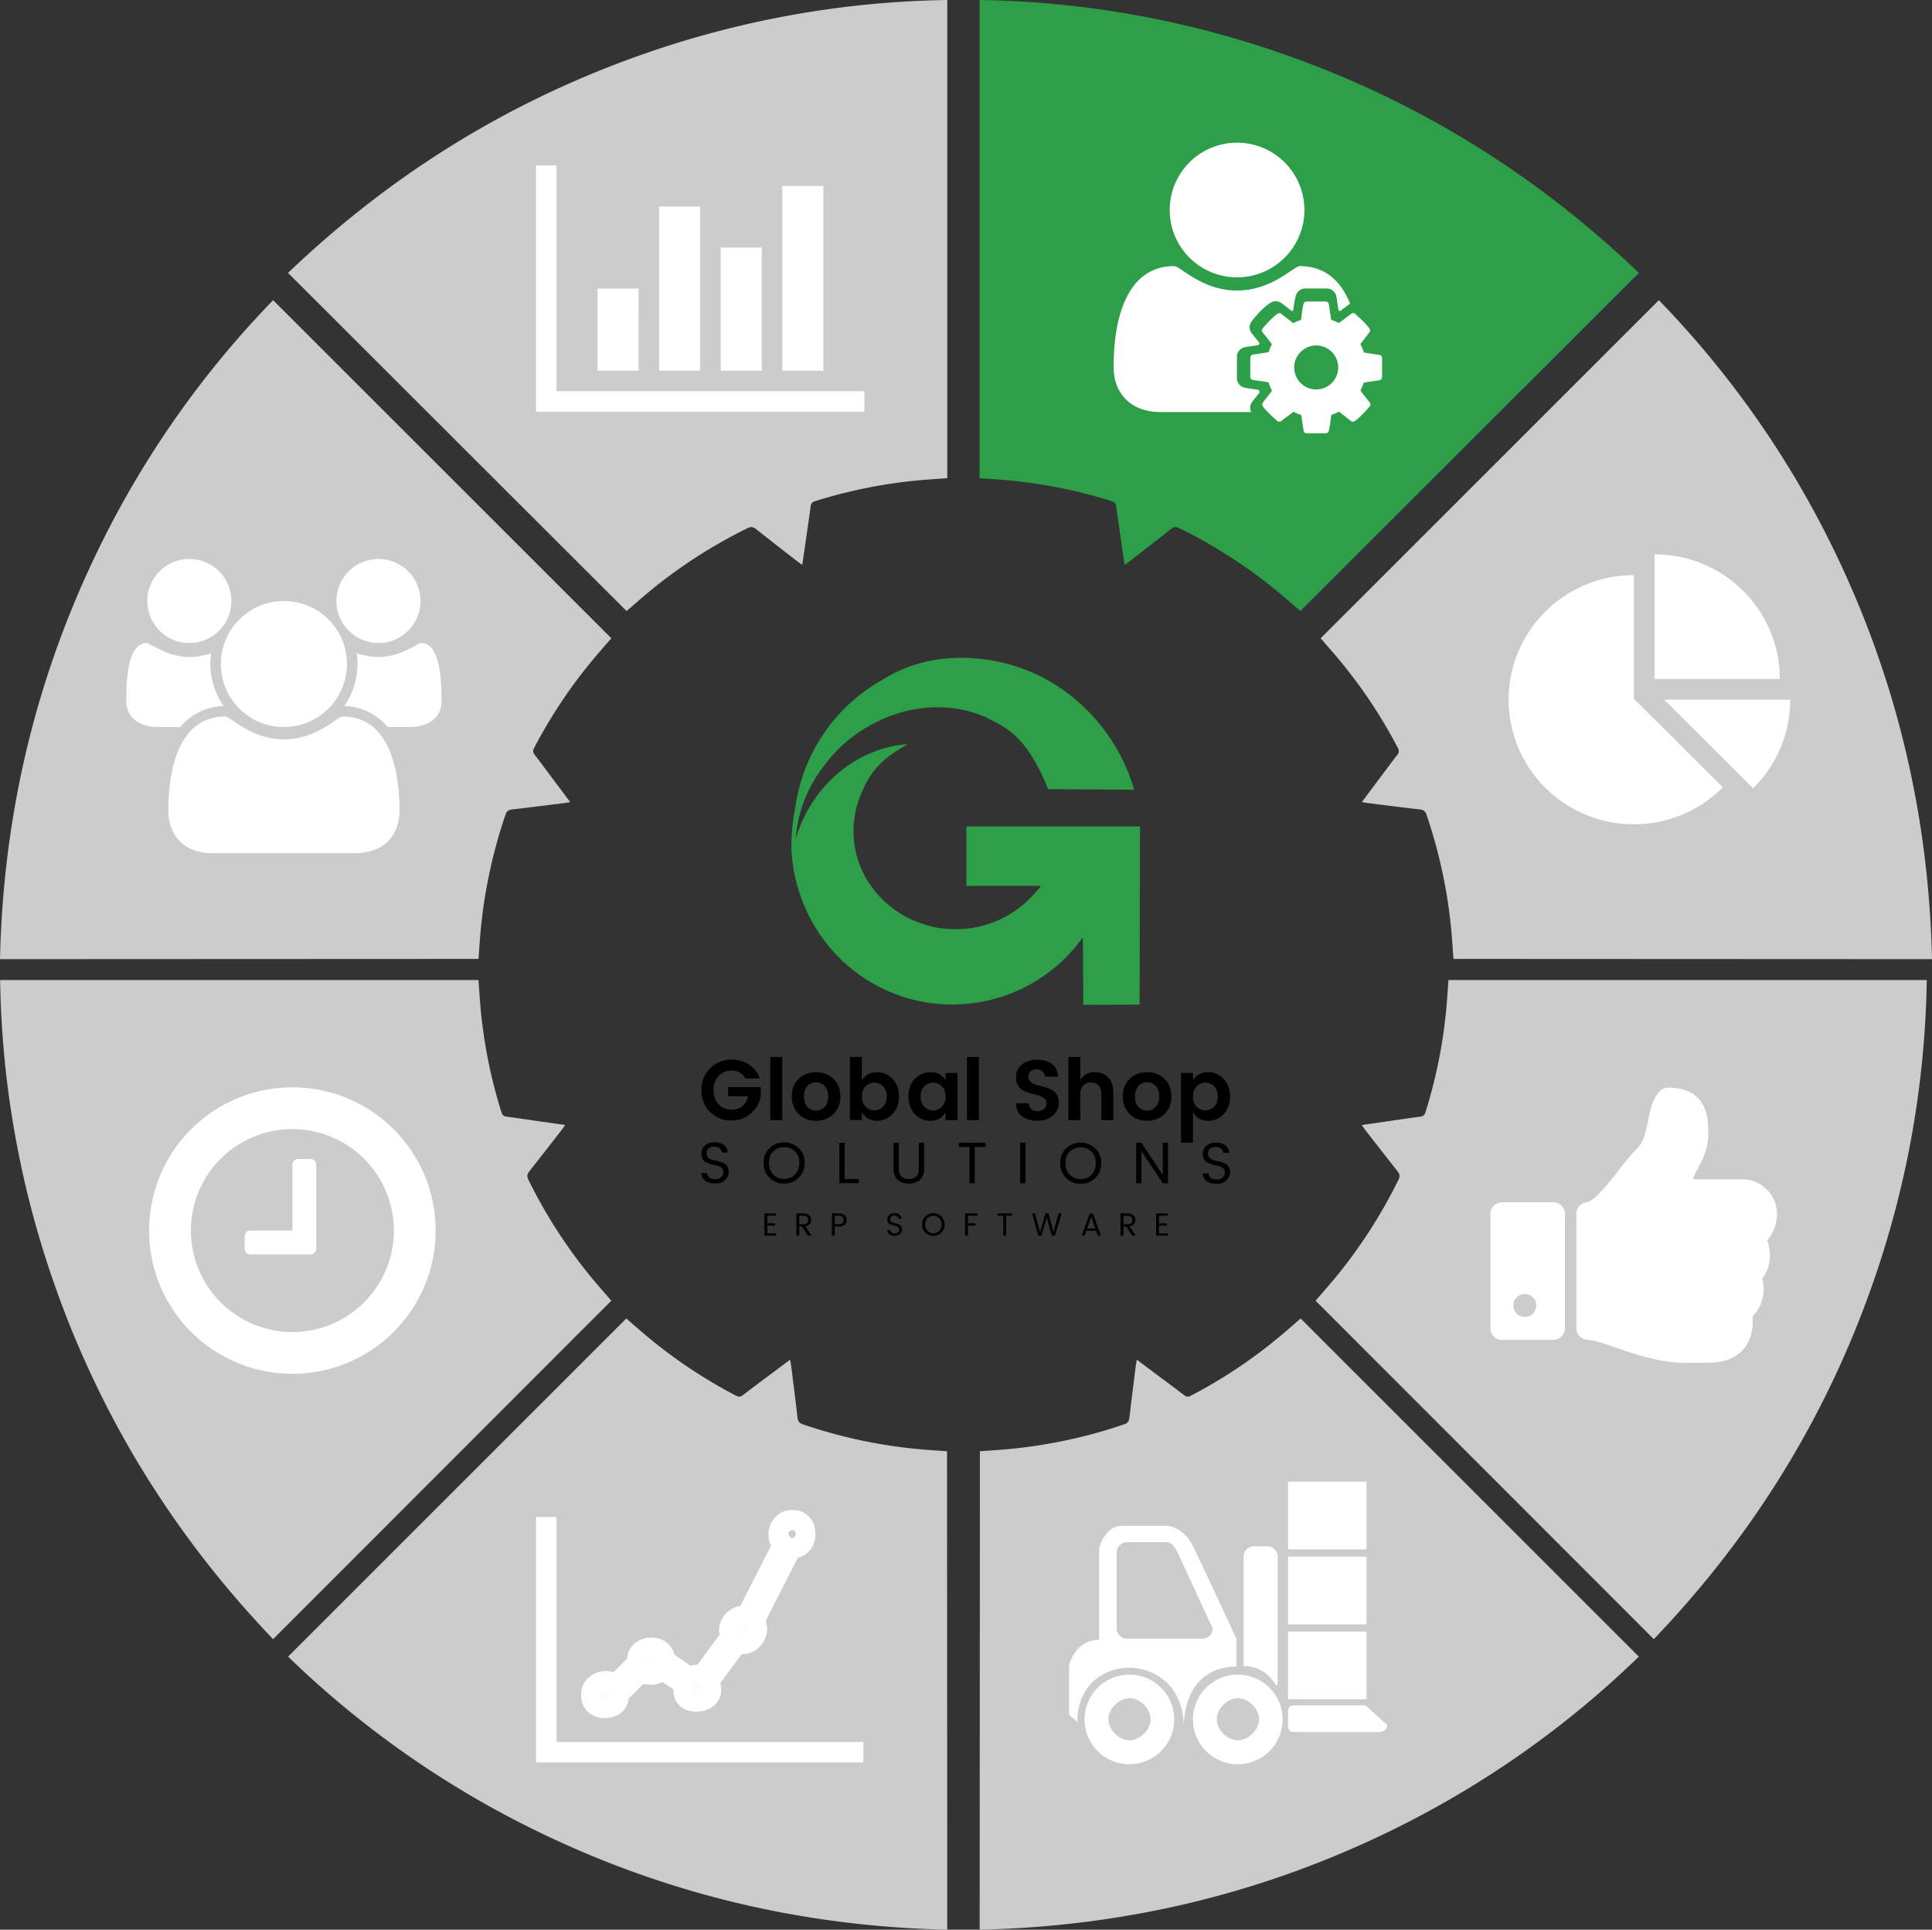
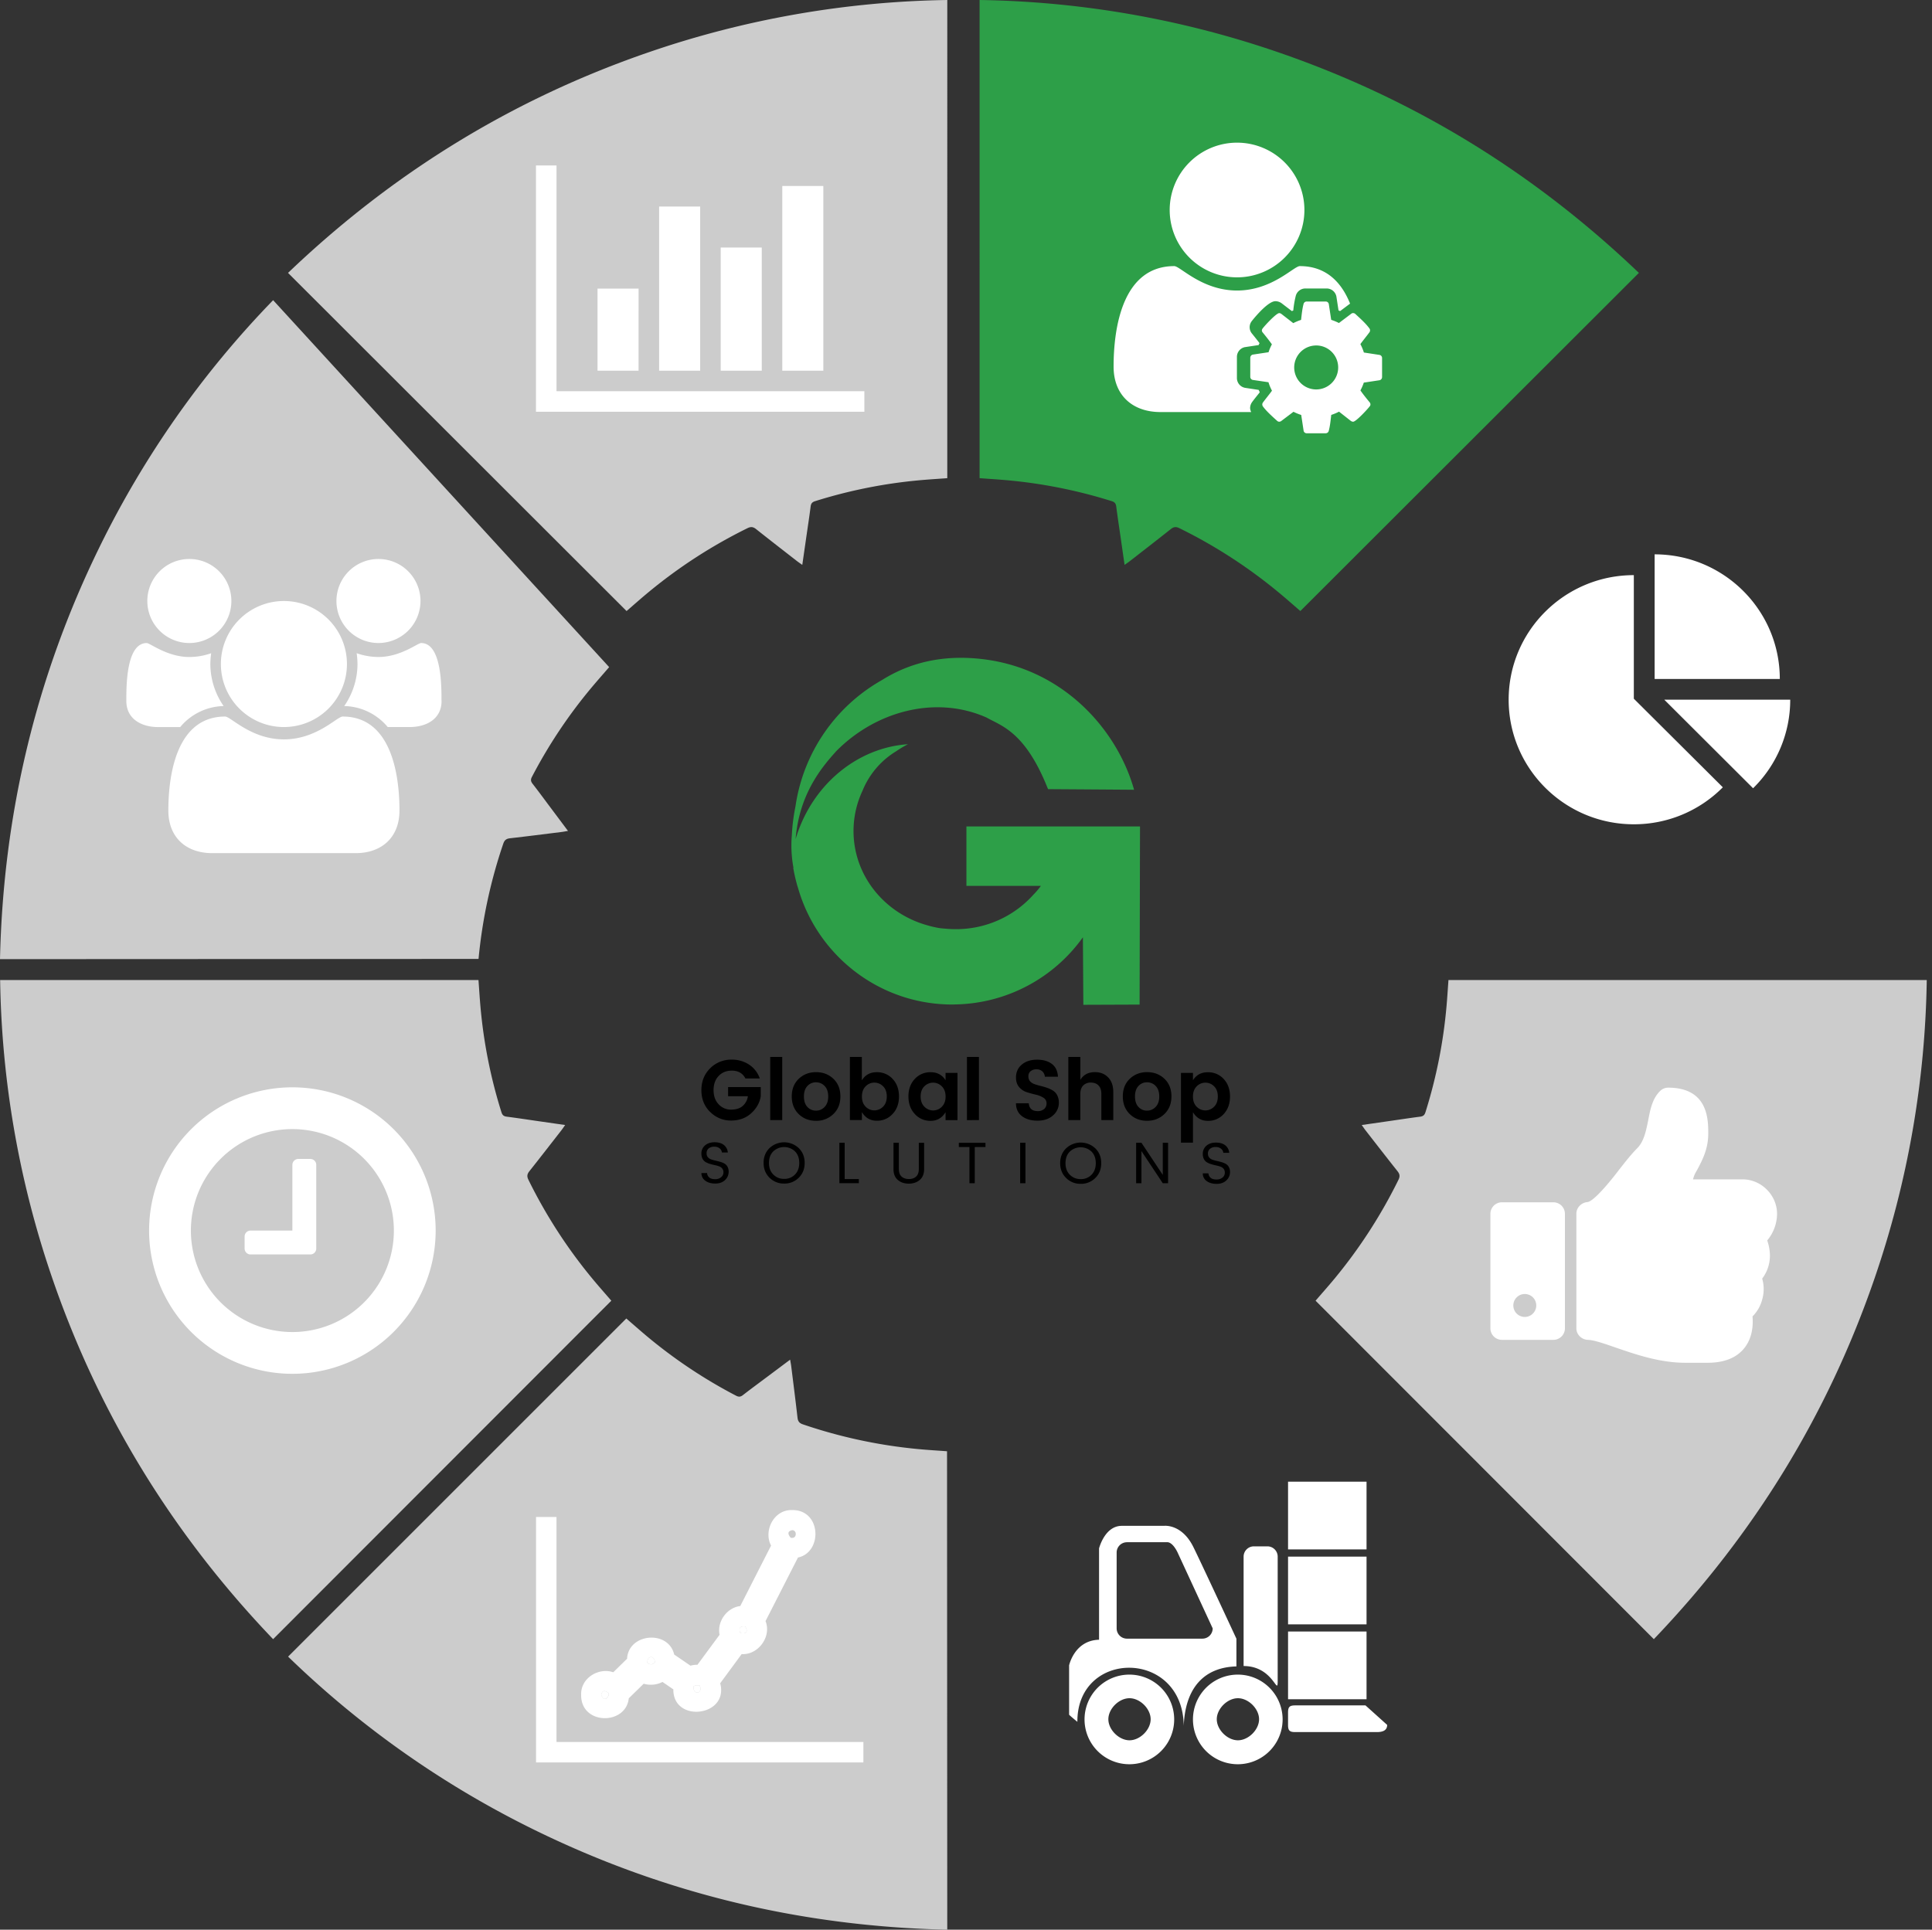
<svg xmlns="http://www.w3.org/2000/svg" id="_1" data-name="1" viewBox="0 0 2284.32 2282.13">
  <rect x="0" y="0" width="2284.32" height="2282.13" fill="#333333" stroke="none" />
  <defs>
    <style>.cls-1,.cls-2,.cls-5,.cls-6{fill-rule:evenodd}.cls-2{fill:#2d9f48}.cls-4,.cls-6{fill:#fff}.cls-5{fill:#ccc}</style>
  </defs>
-   <path id="Tagline" class="cls-1" d="M917.57 1435v2.74h-10.38v9h9.29v2.7h-9.25v9.19h10.38v2.67h-13.8V1435zm27.43 15.47v10.85h-3.42V1435H950q4.41 0 6.72 2.17a7 7 0 012.31 5.29 8 8 0 01-1.69 5.22 7.79 7.79 0 01-5.08 2.62l7.18 11h-4.28l-6.85-10.86zm0-12.68v10h5a5.91 5.91 0 004.2-1.31 4.83 4.83 0 001.37-3.66q0-5-5.57-5zm53.77-.6a7.26 7.26 0 012.31 5.54 7.49 7.49 0 01-2.24 5.56c-1.49 1.46-3.75 2.18-6.79 2.18h-5v10.85h-3.42V1435h8.46c2.94 0 5.17.72 6.72 2.17zM987 1447.74h5a5.91 5.91 0 004.2-1.31 4.83 4.83 0 001.37-3.66q0-5-5.57-5h-5v10zm65.43-5.69a3.63 3.63 0 00.79 2.39 4.7 4.7 0 002 1.4 20.27 20.27 0 002.76.8q1.5.34 3 .78a13 13 0 012.76 1.12 5.19 5.19 0 012 2 6.6 6.6 0 01.79 3.37 7.27 7.27 0 01-2.33 5.36 8.62 8.62 0 01-6.3 2.28 10.58 10.58 0 01-6.45-1.85 5.86 5.86 0 01-2.48-5h3.65a4.14 4.14 0 001.41 2.89 5.51 5.51 0 003.74 1.1 5.83 5.83 0 004-1.29 3.89 3.89 0 001.46-3 4 4 0 00-.79-2.66 4.66 4.66 0 00-2-1.38 18.86 18.86 0 00-2.76-.78q-1.5-.33-3-.78a13.12 13.12 0 01-2.76-1.16 5.29 5.29 0 01-2-2.09 7.49 7.49 0 011.56-8.8 9 9 0 016.13-2 9.46 9.46 0 016 1.76 6.9 6.9 0 012.57 4.88h-3.8a3.87 3.87 0 00-1.45-2.66 5.17 5.17 0 00-3.49-1.1 5.58 5.58 0 00-3.59 1.12 4 4 0 00-1.4 3.29zm51.16 19.55a12.85 12.85 0 01-9.44-3.82 13.45 13.45 0 119.44 3.82zm7-5.93a11.62 11.62 0 000-15 10.14 10.14 0 00-14 0 11.55 11.55 0 000 15 10 10 0 0014 0zm30.44 5.66V1435h14.66v2.77h-11.2v8.92h8.87v2.74h-8.87v11.87zm38.34-23.54V1435h17.19v2.77h-6.88v23.53h-3.42v-23.54zm72.31-2.77h3.61l-7.9 26.31h-3.83l-5.87-21.26-6.28 21.26h-3.8l-7.37-26.35h3.61l5.79 22.36L1236 1435h3.76l5.83 22.29zm46.39 26.31l-2-5.77h-11.58l-2 5.77H1279l9.48-26.31h3.76l9.44 26.31zm-12.63-8.5h9.63l-4.82-13.59zm42.87-2.36v10.85h-3.42V1435h8.46q4.4 0 6.71 2.17a6.92 6.92 0 012.32 5.29 8.07 8.07 0 01-1.69 5.22 7.79 7.79 0 01-5.08 2.62l7.18 11h-4.3l-6.84-10.86zm0-12.68v10h5a5.9 5.9 0 004.19-1.31 4.8 4.8 0 001.38-3.66q0-5-5.57-5zm52.39-2.77v2.74h-10.38v9h9.25v2.7h-9.25v9.19h10.38v2.67h-13.8V1435z" />
  <path id="Wordmark" class="cls-1" d="M835.48 1364.18a6.59 6.59 0 001.45 4.35 8.66 8.66 0 003.72 2.56 42.48 42.48 0 005.07 1.45q2.79.62 5.58 1.41a23.7 23.7 0 015.06 2 9.69 9.69 0 013.73 3.73 11.94 11.94 0 011.44 6.14 13.16 13.16 0 01-4.27 9.74q-4.28 4.14-11.54 4.14t-11.82-3.35a10.69 10.69 0 01-4.55-9.08H836a7.46 7.46 0 002.58 5.25c1.54 1.34 3.82 2 6.86 2a10.58 10.58 0 007.23-2.34 7.1 7.1 0 002.69-5.5 7.22 7.22 0 00-1.45-4.83 8.72 8.72 0 00-3.72-2.52 36.84 36.84 0 00-5.06-1.41 71.53 71.53 0 01-5.59-1.42 24.34 24.34 0 01-5.06-2.1 9.91 9.91 0 01-3.72-3.8 12.48 12.48 0 01-1.45-6.25 12.21 12.21 0 014.31-9.77q4.3-3.69 11.23-3.7t11 3.21a12.49 12.49 0 014.72 8.88h-7a7.12 7.12 0 00-2.66-4.84 9.66 9.66 0 00-6.4-2 10.23 10.23 0 00-6.58 2 7.22 7.22 0 00-2.45 6.05zm91.66 35.56a23.69 23.69 0 01-17.3-6.94q-7-6.93-7-17.54t7-17.47a25.17 25.17 0 0134.56 0q7 6.87 7 17.51t-7 17.54a23.6 23.6 0 01-17.31 6.9zM940 1389q5-5.17 5-13.67t-5-13.64a18.69 18.69 0 00-25.74 0q-5.07 5.14-5.07 13.64t5.1 13.67a17.36 17.36 0 0012.89 5.18A17.15 17.15 0 00940 1389zm52.44-37.56h6.27v43h16.75v4.84h-23zm64 31.07v-31.07h6.34v31.07q0 5.94 3.13 8.87t8.61 3c3.67 0 6.57-1 8.68-2.94s3.17-4.91 3.17-8.87v-31.07h6.27v31.07q0 8.43-5.13 12.84t-13 4.42q-7.9 0-13-4.42t-5.09-12.84zm77.25-26v-5h31.49v5h-12.66v42.81h-6.27v-42.81zm144.1 43.53a23.65 23.65 0 01-17.29-6.94q-7-6.93-7-17.54t7-17.47a25.19 25.19 0 0134.56 0q7 6.89 7 17.51t-7 17.54a23.63 23.63 0 01-17.27 6.9zm12.82-10.77q5-5.17 5-13.67t-5-13.64a18.69 18.69 0 00-25.74 0q-5.05 5.14-5.06 13.64t5.1 13.67a17.32 17.32 0 0012.88 5.18 17.1 17.1 0 0012.82-5.18zm84.21-37.8h6.27v47.85h-6.27l-25.22-38v38h-6.28v-47.85h6.28l25.22 38zm-168.63 47.85v-47.85h6.27v47.85zm19.31-134.7a10.59 10.59 0 00-6.9 2.17 7.26 7.26 0 00-2.66 6 8.62 8.62 0 002 6 12.51 12.51 0 005.18 3.33 65.35 65.35 0 007 2.07c2.55.6 5.1 1.35 7.65 2.22a37 37 0 017 3.23 13.93 13.93 0 015.19 5.6 18.77 18.77 0 012 8.92 19.5 19.5 0 01-6.89 14.94q-6.9 6.26-18.33 6.25t-18.48-5.4q-7-5.39-7-15.18h15.1q.81 9.29 10.57 9.28a11.06 11.06 0 007.65-2.52 8.59 8.59 0 002.82-6.71 7.53 7.53 0 00-3.72-6.61 28.2 28.2 0 00-9-3.63q-5.3-1.21-10.63-2.93a19.72 19.72 0 01-9.06-6q-3.72-4.29-3.72-11.35 0-9.58 6.94-15.33t17.88-5.75q10.92 0 17.57 5t7.24 15.18h-15.5a9.64 9.64 0 00-3-6.4 9.86 9.86 0 00-6.85-2.37zm51.88-14.63v27.14q5.34-9.18 17.32-9.18 9.57 0 15.61 6.3t6 17.51v32.88h-14.1v-30.87q0-6.56-3.32-10c-2.21-2.32-5.24-3.47-9.06-3.47a12.11 12.11 0 00-9.11 3.47c-2.24 2.32-3.38 5.67-3.38 10v30.87h-14.19V1250zm58.34 67.49q-8.15-8-8.15-20.88t8.25-20.78q8.27-7.87 20.49-7.87t20.49 7.87q8.27 7.86 8.26 20.78t-8.31 20.88q-8.3 8-20.59 8t-20.48-8.03zm20.44-4a13.83 13.83 0 0010.22-4.39q4.29-4.39 4.28-12.41t-4.23-12.36a13.78 13.78 0 00-10.22-4.34 13.37 13.37 0 00-10.11 4.34q-4.14 4.34-4.13 12.41t4.13 12.41a13.35 13.35 0 0010.06 4.34zm-516.48 1.61q-10.38-10.18-10.37-25.83t10.4-25.91a35 35 0 0125.52-10.19 36.29 36.29 0 0120.39 5.85 32.09 32.09 0 0112.74 16.44h-17q-4.73-9.27-16.11-9.28-9.57 0-15.55 6.31t-6 16.74q0 10.44 6 16.75a19.47 19.47 0 0014.7 6.31q8.7 0 13.69-4.29a18.69 18.69 0 006.19-11.55h-23.4v-10.8h38.6v10.8q-1.82 11.49-11.28 20.12t-23.81 8.63a34 34 0 01-24.72-10.19zm71 9.58V1250h14.2v74.65zm33.63-7.16q-8.16-8-8.16-20.88t8.26-20.78q8.25-7.87 20.49-7.87t20.49 7.87q8.25 7.86 8.26 20.78t-8.31 20.88a28.54 28.54 0 01-20.59 8q-12.32-.03-20.48-8.03zm20.44-4a13.83 13.83 0 0010.22-4.39q4.27-4.39 4.28-12.41t-4.25-12.39a13.78 13.78 0 00-10.22-4.34 13.41 13.41 0 00-10.12 4.34q-4.12 4.34-4.13 12.41t4.13 12.41a13.37 13.37 0 0010.05 4.34zm54.37-36q5.94-9.48 17.42-9.48a24.67 24.67 0 0118.92 8q7.45 8 7.46 20.68t-7.5 20.64a24.45 24.45 0 01-18.77 8.07q-11.33 0-17.57-10.19v9.38h-14.2v-74.65H1019v27.44zm25 31.27q4.38-4.43 4.38-12.1t-4.38-12a14.39 14.39 0 00-20.36-.23l-.27.27q-4.38 4.4-4.38 12.06t4.38 12a14.27 14.27 0 0020.17.42l.47-.47zm37.48 8.63q-7.5-8.12-7.5-20.73t7.45-20.63a24.7 24.7 0 0118.93-8q11.47 0 17.52 9.48v-8.68h14.09v55.89H1118v-9.38q-6.35 10.2-17.62 10.19a24.54 24.54 0 01-18.78-8.12zm32-8.58q4.43-4.38 4.43-12t-4.43-12.06a14.47 14.47 0 00-20.45-.28l-.24.23q-4.38 4.33-4.38 12t4.43 12.1a14.28 14.28 0 0020.17.52c.16-.16.32-.31.47-.47zm29.67 15.89V1250h14.2v74.65zm285 39.84a6.53 6.53 0 001.44 4.35 8.63 8.63 0 003.73 2.56 41.8 41.8 0 005.06 1.45q2.79.61 5.58 1.41a24.88 24.88 0 015.07 2 9.66 9.66 0 013.72 3.73 12 12 0 011.45 6.14 13.14 13.14 0 01-4.28 9.74q-4.26 4.14-11.54 4.14t-11.82-3.35a10.69 10.69 0 01-4.55-9.08h6.69a7.46 7.46 0 002.58 5.25c1.54 1.34 3.83 2 6.86 2a10.66 10.66 0 007.24-2.34 7.11 7.11 0 002.68-5.49 7.31 7.31 0 00-1.44-4.84 8.9 8.9 0 00-3.73-2.52 36.84 36.84 0 00-5.06-1.41c-1.86-.39-3.72-.87-5.58-1.42a24.65 24.65 0 01-5.07-2.1 10 10 0 01-3.72-3.8 12.48 12.48 0 01-1.45-6.25 12.29 12.29 0 014.31-9.77q4.3-3.69 11.23-3.69t11 3.21a12.45 12.45 0 014.72 8.87h-7a7 7 0 00-2.65-4.83 9.67 9.67 0 00-6.41-2 10.23 10.23 0 00-6.58 2 7.19 7.19 0 00-2.55 6zm-17.75-87q5.94-9.48 17.42-9.48a24.7 24.7 0 0118.93 8q7.44 8 7.45 20.68t-7.45 20.73a24.46 24.46 0 01-18.78 8.07q-11.33 0-17.57-10.19v36h-14.2v-82.53h14.2v8.72zm25 31.27q4.38-4.42 4.38-12.1t-4.38-12a14.39 14.39 0 00-20.36-.23l-.27.27q-4.38 4.39-4.38 12.06t4.38 12a14.27 14.27 0 0020.17.42l.47-.47z" />
  <path id="Brand_Mark" data-name="Brand Mark" class="cls-2" d="M1211 1047.68h-68.35V977.4h205.25l-.48 210.67-66.52.25-.51-79.86a189.48 189.48 0 01-150.39 79.41c-1.3 0-2.59.11-3.9.11-86.79 0-159.93-58.39-182.62-138.14-.39-1.26-.83-2.5-1.19-3.78a2.3 2.3 0 00-.1-.51 191 191 0 01-4.29-19.18l.25-.14a144.27 144.27 0 01-2.15-35.39c.07-.92.13-1.87.21-2.71.27-5.09.65-10.19 1.26-15.33.76-6.54 1.82-13 3.1-19.3a205.25 205.25 0 01102.13-149.18c25.25-15.83 57.14-27.24 98.14-26.31a224 224 0 0123 1.75C1259 792 1321.45 864.41 1340.88 934c-18.32-.18-100-.72-101.65-.73-.17-.33-.32-.65-.48-1-26.65-66.89-54.62-73.67-72.31-83.67-60.52-26.94-131.89-7.23-178.39 40.47h.08c-18.12 20-42.78 51-47.32 101.81 0 .52-.13 1-.17 1.53.15-.51.33-1 .48-1.53 19.06-62.3 71.84-106.61 132.44-110.75a121.6 121.6 0 00-13.93 8.31 97.64 97.64 0 00-39.84 46.75 112 112 0 00-10.62 47.59c0 52.76 36.65 97.28 86.81 111.39a122.11 122.11 0 0014.39 3.36c2.44.34 4.9.58 7.39.74q6 .59 12.21.59a122.58 122.58 0 0091.87-40.74 95.62 95.62 0 008.86-10.42z" />
  <path id="_1-2" data-name="1-2" class="cls-2" d="M1937.76 322.74l-400.28 399.9c-8.71-7.5-17.19-15.06-26-22.3a595.4 595.4 0 00-117.12-75.74c-4.14-2-6.77-1.49-10.17 1.22-16 12.7-32.1 25.17-48.19 37.69-1.74 1.36-3.58 2.57-6.35 4.55-1.71-11.88-3.28-22.82-4.85-33.75-1.69-11.75-3.5-23.49-5-35.26-.45-3.55-1.75-5.24-5.32-6.36a589 589 0 00-125.61-24.92c-10-.86-20-1.48-30.64-2.25V0a1136.25 1136.25 0 01351.86 61.4c161.63 55.37 303.72 142.79 427.67 261.34z" />
  <path class="cls-4" d="M1634.11 446a3.88 3.88 0 01-2.84 3.65l-18.76 2.84a57.91 57.91 0 01-4 9.23c3.45 5 7.1 9.44 10.85 14a4 4 0 011 2.54 3.38 3.38 0 01-.92 2.33c-2.43 3.25-16.12 18.16-19.57 18.16a5.21 5.21 0 01-2.64-.91l-14-11a62.06 62.06 0 01-9.23 3.86c-.71 6.18-1.32 12.78-2.94 18.86a3.72 3.72 0 01-3.65 2.84H1545a3.63 3.63 0 01-3.66-3l-2.84-18.66a60.88 60.88 0 01-9.13-3.76L1515 497.82a3.88 3.88 0 01-2.53.91 3.63 3.63 0 01-2.54-1.12c-5.38-4.87-12.48-11.15-16.74-17a3.92 3.92 0 01-.71-2.33 3.87 3.87 0 01.81-2.33c3.45-4.67 7.21-9.13 10.65-13.9a54.12 54.12 0 01-4.15-10l-18.57-2.74a3.71 3.71 0 01-2.94-3.65v-22.6a3.94 3.94 0 012.74-3.66l18.87-2.84a53.61 53.61 0 013.95-9.33c-3.45-4.87-7.1-9.43-10.85-14a3.74 3.74 0 01-1-2.43 3.92 3.92 0 01.92-2.34c2.43-3.34 16.13-18.15 19.58-18.15a4.48 4.48 0 012.63 1l14 10.85a61 61 0 019.23-3.85c.71-6.19 1.32-12.78 2.94-18.87a3.73 3.73 0 013.66-2.84h22.52a3.63 3.63 0 013.65 3l2.84 18.67a59.39 59.39 0 019.13 3.75l14.4-10.85a3.45 3.45 0 012.44-.91 4 4 0 012.53 1c5.38 5 12.48 11.26 16.74 17.25a3.42 3.42 0 01.71 2.23 3.81 3.81 0 01-.81 2.33c-3.45 4.67-7.2 9.13-10.65 13.9a56.36 56.36 0 014.16 9.94l18.56 2.84a3.69 3.69 0 012.94 3.65zm-77.9-37.43a26 26 0 1026 26 26 26 0 00-26-26.02zM1462.63 328a79.64 79.64 0 10-79.63-79.62 79.65 79.65 0 0079.63 79.62z" />
  <path class="cls-4" d="M1536.86 314.71c-7.07 0-32.75 28.87-74.22 28.87s-67.27-28.87-74.22-28.87c-60.8 0-71.75 72-71.75 118.87 0 33.58 22.15 53.73 55.37 53.73h107.32a11.73 11.73 0 01-1.29-4.6 12.46 12.46 0 012.36-7.19c1.88-2.59 3.76-4.94 5.65-7.3l3.3-4.12c0-1.06-.83-2-1.18-3l-15.55-2.35a11.78 11.78 0 01-10.17-11.75v-24.68a11.78 11.78 0 019.42-11.78l16.38-2.47c0-.71.59-1.42.94-2.24-2.94-3.89-5.89-7.54-8.72-11.07a11.73 11.73 0 01-.47-15s18.26-23.56 28-23.56a12.63 12.63 0 017.66 2.71l11.78 9 1.65-.71a118.54 118.54 0 012.83-16.85 11.77 11.77 0 0111.78-9.19h24.74a11.79 11.79 0 0111.78 10.49l2.36 15.43 1.88.83 11.78-8.84c-10.05-25.07-28.08-44.36-59.41-44.36z" />
-   <path id="_2-2" data-name="2-2" class="cls-5" d="M2284.32 1134.32l-565.81-.27c-.85-11.46-1.5-22.8-2.57-34.11a595.27 595.27 0 00-29.27-136.38c-1.48-4.36-3.73-5.83-8.06-6.33-20.26-2.29-40.48-4.9-60.72-7.42-2.19-.27-4.35-.71-7.7-1.27 7.19-9.61 13.8-18.46 20.43-27.3 7.11-9.5 14.13-19.08 21.42-28.45 2.19-2.82 2.47-4.93.73-8.25a588.82 588.82 0 00-71.19-106.42c-6.48-7.69-13.14-15.23-20.08-23.26L1961.38 355a1136.38 1136.38 0 01205.39 292.22c75.07 153.35 113.71 315.64 117.55 487.1z" />
  <path id="Shape" class="cls-6" d="M1931.77 826.32V680.18c-81.69 0-148 66-148 147.32s66.28 147.33 148 147.33A147.75 147.75 0 002037 931.09zm36 1.15l105 104.75a146.49 146.49 0 0043.92-104.74h-148.92zm136.6-24.56c0-81.33-66.28-147.32-148-147.32V803h148z" />
  <path id="_3-2" data-name="3-2" class="cls-5" d="M1955.42 1938.54l-399.94-400.28c7.49-8.71 15.06-17.19 22.3-25.94a596.67 596.67 0 0075.74-117.13c2-4.13 1.48-6.76-1.23-10.17-12.7-16-25.16-32.1-37.69-48.19-1.35-1.73-2.57-3.58-4.54-6.34l33.75-4.86c11.75-1.69 23.48-3.5 35.25-5 3.56-.45 5.24-1.74 6.36-5.32a588.42 588.42 0 0024.92-125.61c.87-10 1.49-20 2.26-30.64h565.52a1136.54 1136.54 0 01-61.4 351.86c-55.34 161.57-142.72 303.66-261.3 427.62z" />
  <path id="Shape-2" class="cls-6" d="M1816.41 1543.89a13.56 13.56 0 11-13.57-13.55 13.56 13.56 0 0113.57 13.55zm33.89-108.45a13.65 13.65 0 00-13.55-13.56h-61a13.65 13.65 0 00-13.56 13.56V1571a13.65 13.65 0 0013.56 13.56h61a13.65 13.65 0 0013.55-13.56zm250.81 0c0-22-18.64-40.67-40.67-40.67h-58.68c1.7-6.78 3.82-8.9 6.15-13.56 5.72-11 11.86-23.3 11.86-40.67 0-16.31 0-54.23-47.45-54.23a13.45 13.45 0 00-9.53 4c-9.11 8.9-11.65 22-14 34.53-2.55 12.29-4.88 25-13.14 33.26-6.57 6.57-13.77 15.67-21.4 25.42-9.32 12.28-29.65 37.49-37.49 38.13-7 .63-12.92 6.56-12.92 13.56V1571c0 7.41 6.35 13.34 13.55 13.56 7.42.21 20.13 4.66 33.47 9.32 22.88 7.83 51.48 17.79 81.77 17.79H2020c18.64-.21 32.62-5.72 41.73-16.52 8-9.53 11.65-22.46 10.38-38.34a43.34 43.34 0 0011.43-19.92 44.61 44.61 0 000-24.78 44.67 44.67 0 009.11-29 56 56 0 00-3.17-16.1 49.87 49.87 0 0011.65-31.56z" />
-   <path id="_4-2" data-name="4-2" class="cls-5" d="M1158.32 2282.13l.27-565.81c11.46-.85 22.81-1.5 34.11-2.57a595.78 595.78 0 00136.38-29.26c4.36-1.49 5.84-3.74 6.33-8.07 2.3-20.26 4.9-40.48 7.42-60.72.27-2.18.71-4.35 1.27-7.7l27.3 20.43c9.5 7.11 19.08 14.13 28.45 21.42 2.82 2.19 4.93 2.47 8.25.73a589 589 0 00106.44-71.19c7.7-6.48 15.23-13.14 23.27-20.08l399.88 399.88a1136.33 1136.33 0 01-292.21 205.39c-153.39 75.07-315.68 113.74-487.16 117.55z" />
  <path id="Inventory" class="cls-6" d="M1463.67 1980.46a53 53 0 11-.31 0zm0 27.92c12.47 0 25 12.48 25 24.87s-12.56 24.88-25 24.88-25-12.48-25-24.88 12.52-24.87 25-24.87zm-128.19-27.92a53 53 0 11-.33 0zm0 27.92c12.47 0 25 12.48 25 24.87s-12.56 24.88-25 24.88-25-12.48-25-24.88 12.5-24.87 25-24.87zm-36-69.17v-108s6.62-26.69 26.87-26.69h50.06s20.47-2.58 34.19 24.27c7.09 14 51.29 109.21 51.29 109.21v32.77c-38.28 1-60.57 25.49-62.28 70.39-1-91.15-126.18-90.72-125.77-4.85-10.42-8.57-9.77-8.5-9.77-8.5v-58.25s6.24-29.62 35.41-30.33zm183.17-110.44h15.83a12.17 12.17 0 0112.21 12.13v146.84c0 19.48-4.71-17.43-40.3-17.42V1840.9a12.17 12.17 0 0112.21-12.13h.05zm40.29 100.72h92.8v80.1h-92.8v-80.1zm0-88.59h92.8v80.1h-92.8zm0-88.59h92.8v80.1h-92.8v-80.09zm8.55 264.55h83l25.64 23.07c0 6.7-5.46 8.49-12.21 8.49h-96.44c-6.75 0-8.55-1.79-8.55-8.49v-14.56c0-6.7 1.8-8.51 8.55-8.51zm-199-193h47.62c6.75 0 12.21 12.13 12.21 12.13l41.52 89.81a12.17 12.17 0 01-12.21 12.13h-89.14a12.17 12.17 0 01-12.21-12.13V1836a12.17 12.17 0 0112.12-12.08z" />
  <path id="_6-2" data-name="6-2" class="cls-5" d="M322.9 1938.54l399.9-400.28c-7.5-8.7-15.06-17.19-22.3-25.94a595.18 595.18 0 01-75.74-117.13c-2-4.13-1.49-6.76 1.23-10.17 12.7-16 25.16-32.09 37.69-48.18 1.35-1.74 2.57-3.59 4.54-6.35l-33.74-4.86c-11.75-1.69-23.48-3.49-35.26-5-3.55-.45-5.23-1.74-6.35-5.32a588.33 588.33 0 01-24.87-125.6c-.87-10-1.49-20.06-2.26-30.65H.16a1136.25 1136.25 0 0061.4 351.86c55.38 161.57 142.8 303.66 261.34 427.62z" />
  <path id="Shape-3" class="cls-6" d="M373.93 1377.68a7 7 0 00-6.87-7.06h-14.3a7 7 0 00-7.06 6.87v77.83h-49.41a7 7 0 00-7.06 6.88v14.3a7 7 0 006.87 7.06h70.77a7 7 0 007.06-6.88v-99zm91.77 77.64a120 120 0 11-120-120 120 120 0 01120 120zm49.41 0a169.41 169.41 0 10-169.42 169.41 169.45 169.45 0 00169.42-169.41z" />
-   <path id="_7-2" data-name="7-2" class="cls-5" d="M0 1134.32l565.81-.26c.85-11.46 1.5-22.81 2.57-34.12a595.6 595.6 0 0129.27-136.37c1.48-4.36 3.73-5.84 8.06-6.33 20.26-2.3 40.48-4.9 60.72-7.42 2.19-.27 4.35-.71 7.7-1.27-7.19-9.61-13.8-18.46-20.43-27.3-7.11-9.5-14.13-19.08-21.42-28.45-2.2-2.83-2.47-4.93-.73-8.25a588.62 588.62 0 0171.19-106.44c6.48-7.7 13.14-15.23 20.08-23.27L322.94 355a1136.21 1136.21 0 00-205.39 292.2C42.48 800.58 3.82 962.87 0 1134.32z" />
+   <path id="_7-2" data-name="7-2" class="cls-5" d="M0 1134.32l565.81-.26a595.6 595.6 0 0129.27-136.37c1.48-4.36 3.73-5.84 8.06-6.33 20.26-2.3 40.48-4.9 60.72-7.42 2.19-.27 4.35-.71 7.7-1.27-7.19-9.61-13.8-18.46-20.43-27.3-7.11-9.5-14.13-19.08-21.42-28.45-2.2-2.83-2.47-4.93-.73-8.25a588.62 588.62 0 0171.19-106.44c6.48-7.7 13.14-15.23 20.08-23.27L322.94 355a1136.21 1136.21 0 00-205.39 292.2C42.48 800.58 3.82 962.87 0 1134.32z" />
  <path class="cls-4" d="M264.42 835a87.71 87.71 0 01-15.72-49.67 93.32 93.32 0 011-12.82 77.5 77.5 0 01-25.81 4.49c-26.21 0-46.39-16.5-50.43-16.5-24.65 0-24.08 52.79-24.08 68.51 0 21.55 18.25 30.86 37.67 30.86h26A68.7 68.7 0 01264.42 835zm207.91 123.63c0-43.87-10.29-111.22-67.16-111.22-6.6 0-30.66 27-69.49 27s-62.88-27-69.48-27c-56.87 0-67.15 67.35-67.15 111.22 0 31.45 20.76 50.32 51.86 50.32h169.57c31 0 51.82-18.83 51.82-50.27zM273.57 710.77a49.69 49.69 0 10-49.69 49.69 49.69 49.69 0 0049.69-49.69zm136.65 74.55a74.53 74.53 0 10-74.54 74.52 74.56 74.56 0 0074.54-74.52zM522 829c0-15.73.58-68.52-24.07-68.52-4.08 0-24.26 16.5-50.43 16.5a77.74 77.74 0 01-25.81-4.5 94.64 94.64 0 011 12.81A87.71 87.71 0 01407 835a68.7 68.7 0 0151.43 24.83h26c19.41 0 37.66-9.3 37.66-30.85zm-24.83-118.23a49.69 49.69 0 10-49.69 49.69 49.78 49.78 0 0049.69-49.69z" />
  <path id="_8-2" data-name="8-2" class="cls-5" d="M340.55 322.74l400.28 399.9c8.71-7.5 17.19-15.07 25.95-22.3a595.9 595.9 0 01117.12-75.75c4.13-2 6.77-1.48 10.17 1.23 16 12.7 32.1 25.16 48.19 37.69 1.74 1.35 3.58 2.57 6.34 4.54 1.71-11.87 3.29-22.81 4.86-33.74 1.69-11.75 3.5-23.49 5-35.26.45-3.56 1.74-5.24 5.32-6.36a589 589 0 01125.61-24.92c10-.86 20-1.48 30.64-2.26V0a1136 1136 0 00-351.86 61.4C606.6 116.77 464.48 204.19 340.55 322.74z" />
  <path class="cls-4" d="M755.05 341.32h-48.57v97.08H755zm72.81-97.08h-48.53v194.14h48.53zM1022 462.68H658v-267h-24.3v291.26H1022zM900.68 292.75h-48.54v145.63h48.54zm72.8-72.81h-48.54v218.44h48.54z" />
  <path id="_5-2" data-name="5-2" class="cls-5" d="M1120 2282.13c-.08-189.33-.17-377.36-.26-565.82-11.46-.85-22.81-1.5-34.12-2.57a595.59 595.59 0 01-136.37-29.26c-4.36-1.49-5.84-3.74-6.33-8.06-2.3-20.26-4.9-40.49-7.42-60.73-.27-2.18-.71-4.35-1.27-7.7l-27.3 20.43c-9.5 7.12-19.08 14.14-28.45 21.42-2.83 2.2-4.93 2.47-8.25.73a588.7 588.7 0 01-106.45-71.19c-7.69-6.48-15.22-13.14-23.26-20.08l-399.88 399.89a1136.35 1136.35 0 00292.22 205.38c153.38 75.07 315.67 113.75 487.14 117.56z" />
  <path class="cls-4" d="M875.31 1931.19c6.34 1.68 9.84-1.14 5.82-7.68-5.6-.59-8.35 1.59-5.82 7.68zm-55.13 63.03c-1.65 10.73 11.48 9.49 7.12-.82a9.69 9.69 0 00-7.12.82zm-54.8-27.71c3.67 2.66 6 2.38 9.07-.93-1.09-8.44-9.45-7.58-9.07.93zm-54.48 37.93c2.57 8.36 8.55 4.33 9-1.75-3.75-3.17-7.71-4.83-9 1.75z" />
  <path class="cls-4" d="M657.98 2060.13v-266.08h-24.19v290.27h387.04v-24.19H657.98z" />
  <path class="cls-4" d="M687.11 2004.44c-.38 35.91 52.93 36.12 56.33 4.06l17.65-17.27a30.2 30.2 0 0022.23-2.1l12.82 8.79c-.42 40.12 65.93 32.14 55.39-7.22l25.39-34.52c19.46 1.29 35.62-20.61 28.21-39l38.35-75.18c29.28-6.18 27.77-56.5-6.8-56.14-21.91-.73-34.2 24.72-25 42l-36.42 71.5c-15.79 1.92-27.66 18.3-24.46 34l-26.18 35.46a29.41 29.41 0 00-8.24 1.07l-19.25-13.18c-6.83-29.43-54.13-25.21-55.71 5l-16.36 16c-16.95-6-38.67 6.61-37.95 26.73zm249.51-194.79c5.7-.11 5.69 9.23 0 9.11l-1.66-.07c-3.07-3.6-4.73-7.74 1.66-9zm-61.29 121.54c-2.52-6.09.23-8.27 5.83-7.68 4 6.54.49 9.36-5.85 7.68zm-55.12 63a9.69 9.69 0 017.12-.82c4.33 10.31-8.8 11.55-7.15.82zm-45.73-28.57c-3 3.27-5.39 3.55-9.06.93-.44-8.55 8-9.41 9-.93zM720 2002.69c-.45 6.08-6.43 10.15-9 1.75 1.2-6.58 5.16-4.92 9-1.75z" />
</svg>